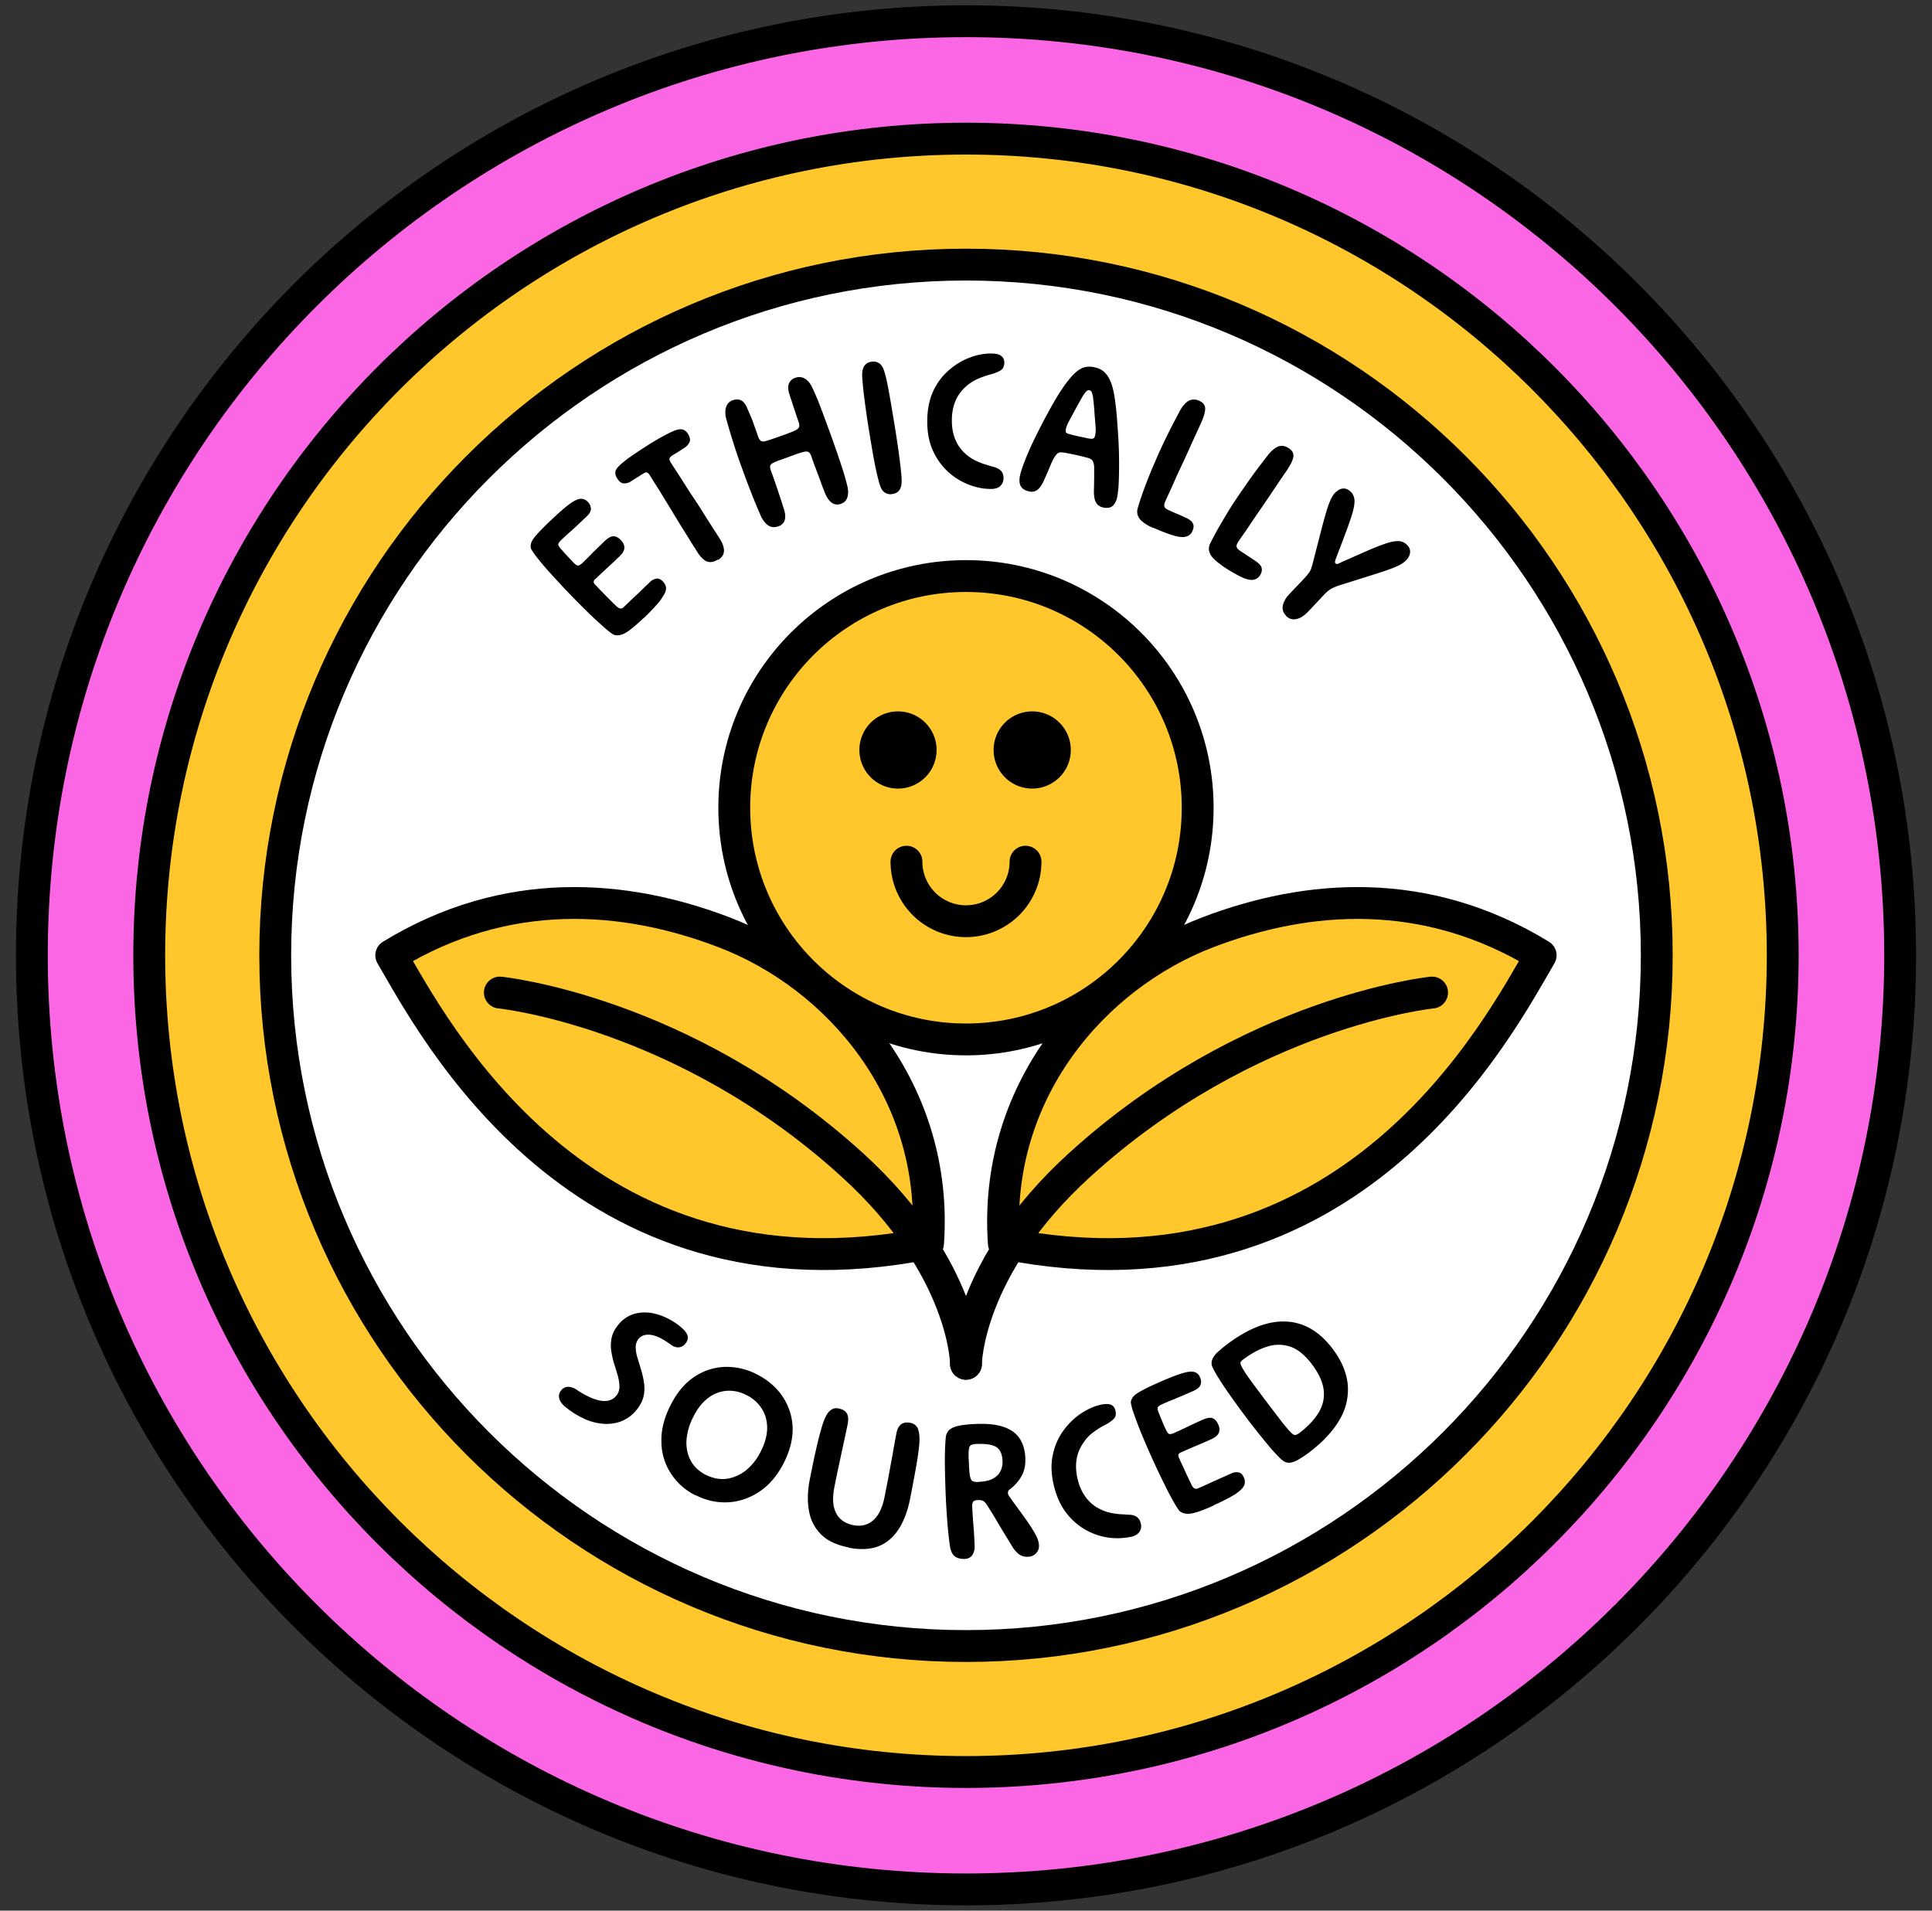
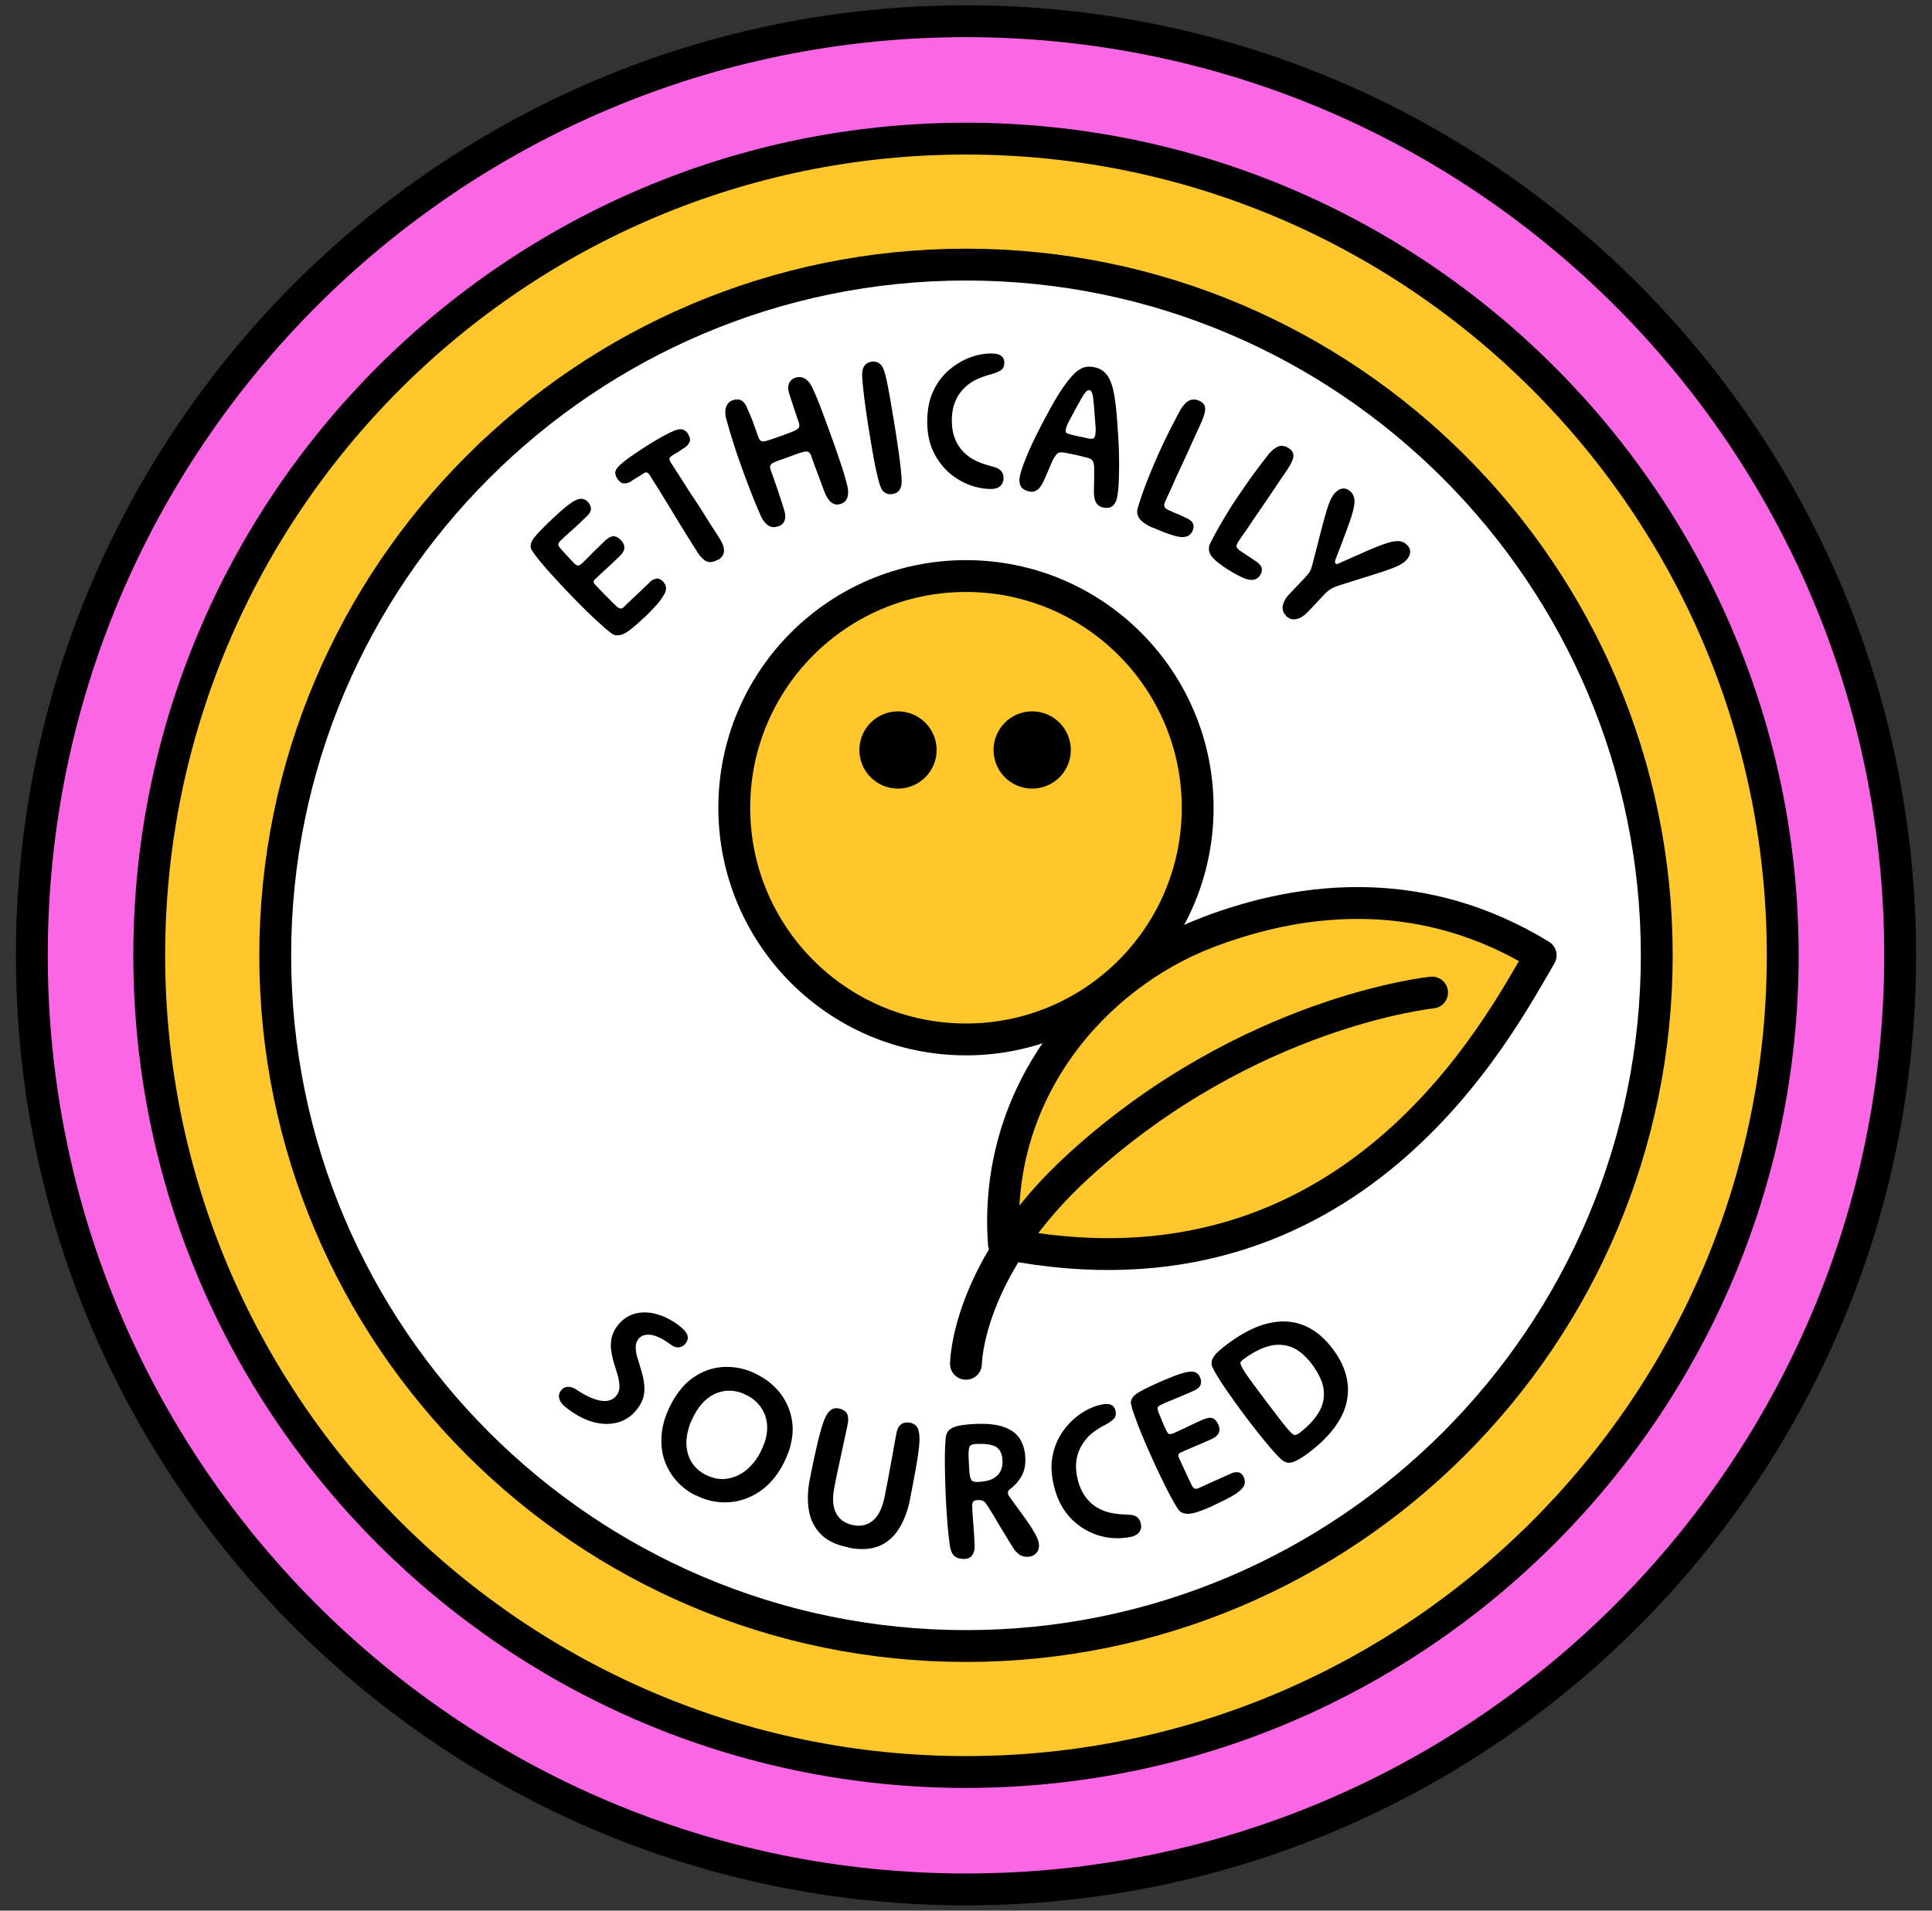
<svg xmlns="http://www.w3.org/2000/svg" fill="none" height="90" width="91">
  <rect width="100%" height="100%" fill="#333333" stroke="none" />
  <g stroke-width="1.5" stroke-linejoin="round" stroke-linecap="round" stroke="#000">
    <path d="M45.5 89c24.3 0 44-19.7 44-44S69.8 1 45.5 1s-44 19.7-44 44 19.7 44 44 44Z" fill="#FB66E5" />
    <path d="M45.499 83.47c-21.213 0-38.47-17.257-38.47-38.47 0-21.213 17.257-38.47 38.47-38.47 21.213 0 38.47 17.257 38.47 38.47 0 21.213-17.257 38.47-38.47 38.47Z" fill="#FFC72C" />
  </g>
  <path d="M45.5 77.536c-17.942 0-32.536-14.594-32.536-32.536 0-17.936 14.594-32.536 32.536-32.536S78.036 27.058 78.036 45c0 17.935-14.594 32.536-32.536 32.536Z" stroke-width="1.5" stroke-linejoin="round" stroke-linecap="round" stroke="#000" fill="#fff" />
  <g fill="#000">
    <path d="M26.654 66.296c-.18-.147-.282-.288-.314-.429a.415.415 0 0 1 .102-.384.386.386 0 0 1 .205-.14.448.448 0 0 1 .244 0c.083.018.166.05.25.108.434.294.819.467 1.139.525.326.058.576-.02.748-.23a.648.648 0 0 0 .148-.417c0-.16-.026-.326-.07-.505-.052-.18-.11-.365-.174-.57a4.067 4.067 0 0 1-.14-.615 1.729 1.729 0 0 1 .019-.627c.045-.211.153-.416.32-.62.18-.218.39-.372.627-.462.237-.09.487-.121.755-.102.27.02.532.096.8.211.27.122.513.27.737.455.185.153.294.288.333.416.038.128 0 .256-.097.378a.457.457 0 0 1-.204.153.442.442 0 0 1-.224.02.622.622 0 0 1-.244-.11c-.384-.281-.704-.441-.96-.473-.256-.032-.441.032-.57.179a.608.608 0 0 0-.14.403c0 .154.025.32.083.506s.115.378.173.57c.057.198.109.403.134.614.032.211.026.429-.025.64-.052.211-.16.416-.327.621a1.727 1.727 0 0 1-.736.544 1.967 1.967 0 0 1-.864.109 2.58 2.58 0 0 1-.896-.25 3.796 3.796 0 0 1-.832-.524v.006ZM32.773 70.444a2.922 2.922 0 0 1-1.165-1.025 2.746 2.746 0 0 1-.454-1.484c-.02-.557.122-1.133.422-1.729.301-.595.673-1.05 1.12-1.344a2.734 2.734 0 0 1 1.434-.474 3.07 3.07 0 0 1 1.511.346c.493.25.896.583 1.19 1.005a2.8 2.8 0 0 1 .5 1.434c.032.537-.102 1.107-.397 1.703-.3.601-.678 1.056-1.14 1.37-.46.313-.953.486-1.478.518a2.944 2.944 0 0 1-1.53-.327l-.013.007Zm.487-.967c.32.16.647.224.967.18.32-.045.62-.173.902-.391a2.65 2.65 0 0 0 .71-.909c.199-.39.295-.762.295-1.101 0-.346-.09-.647-.262-.915a1.769 1.769 0 0 0-.73-.634 1.726 1.726 0 0 0-.928-.192 1.63 1.63 0 0 0-.87.346c-.27.204-.507.505-.699.902a2.825 2.825 0 0 0-.313 1.108c-.013.352.057.672.211.947.154.282.397.5.717.666v-.007ZM39.962 72.889c-.55-.109-.98-.307-1.28-.602a2.035 2.035 0 0 1-.577-1.114c-.083-.448-.07-.96.045-1.523.096-.48.186-.928.282-1.344.09-.416.185-.775.275-1.082.09-.307.186-.518.275-.647a.621.621 0 0 1 .23-.204.452.452 0 0 1 .295-.026c.186.038.314.115.378.23.07.116.083.276.045.487-.045.237-.103.493-.16.768-.064.275-.128.595-.205.948-.077.352-.167.774-.263 1.267-.102.512-.077.922.077 1.222.154.301.423.493.8.57.371.077.691 0 .948-.224.256-.224.435-.589.537-1.1.096-.487.18-.91.243-1.268.065-.359.129-.679.173-.954.052-.282.096-.538.141-.768.039-.211.115-.352.224-.435.109-.077.25-.103.429-.07.102.018.186.063.256.127s.115.147.134.25c.052.173.058.422.026.736s-.09.685-.166 1.107c-.077.423-.16.87-.256 1.357-.11.564-.288 1.037-.532 1.421-.243.384-.563.66-.947.813-.39.154-.864.18-1.427.07v-.012ZM45.415 73.433c-.173 0-.32-.032-.435-.116-.115-.083-.199-.25-.237-.486a19.732 19.732 0 0 1-.135-1.312 35.855 35.855 0 0 1-.07-1.23 57.814 57.814 0 0 1-.032-1.209c-.006-.435 0-.883.038-1.331a.584.584 0 0 1 .154-.378c.09-.09.237-.16.435-.205.199-.045.474-.077.826-.09.557-.025.999.026 1.338.148.34.121.589.307.742.557.16.25.244.557.256.915.013.326-.05.615-.192.858-.14.243-.326.441-.55.608a.26.26 0 0 0-.058.064.186.186 0 0 0-.019.09.21.21 0 0 0 .026.108.28.28 0 0 0 .064.096c.076.115.179.263.32.448.134.186.275.378.422.583.147.205.276.403.384.589.115.185.186.345.218.473.051.205.032.372-.07.506a.527.527 0 0 1-.423.211.652.652 0 0 1-.429-.121 1.312 1.312 0 0 1-.307-.359c-.294-.48-.531-.864-.698-1.152a16.874 16.874 0 0 0-.41-.672c-.102-.173-.185-.275-.243-.314a.436.436 0 0 0-.262-.05c-.128 0-.211.031-.237.089a.349.349 0 0 0-.038.211c.006.198.019.384.032.557.012.173.025.358.044.557.013.205.026.46.039.768a.706.706 0 0 1-.109.403c-.077.115-.198.18-.365.186h-.019Zm.66-3.63c.306-.012.55-.064.716-.166a.788.788 0 0 0 .346-.365c.064-.147.09-.3.083-.46-.013-.32-.115-.538-.3-.654-.186-.109-.487-.16-.903-.14a.65.65 0 0 0-.276.05c-.05.026-.096.097-.108.212-.013.115-.02.3 0 .557.012.307.025.531.05.672.026.14.065.224.123.256.057.032.153.045.281.045l-.013-.007ZM53.27 72.39a3.03 3.03 0 0 1-2.087-.301 2.993 2.993 0 0 1-.941-.8c-.275-.346-.474-.781-.602-1.306-.128-.532-.147-1.018-.051-1.447.09-.435.256-.813.493-1.14a3.32 3.32 0 0 1 .813-.8c.307-.204.608-.345.908-.416.231-.057.404-.057.519-.012.115.051.186.14.218.281.038.167.012.301-.09.397a1.732 1.732 0 0 1-.416.282c-.18.09-.365.211-.557.352-.192.14-.371.346-.525.602-.275.454-.339.992-.192 1.6.141.589.435 1.024.884 1.312.21.122.41.205.595.25.192.044.365.07.531.083.166.006.314.02.442.026a.62.62 0 0 1 .333.102.48.48 0 0 1 .185.3.47.47 0 0 1-.057.398c-.077.115-.212.192-.404.243v-.007ZM57.148 70.924c-.326.147-.595.25-.8.313-.205.058-.365.083-.48.064a.59.59 0 0 1-.282-.102c-.057-.045-.153-.186-.288-.423a14.804 14.804 0 0 1-.467-.89 37.482 37.482 0 0 1-1.12-2.483 17.595 17.595 0 0 1-.333-.896 2.327 2.327 0 0 1-.115-.448.49.49 0 0 1 .121-.275c.07-.084.192-.167.365-.263a9.53 9.53 0 0 1 .71-.346c.48-.217.865-.37 1.14-.46.275-.09.487-.122.62-.096a.39.39 0 0 1 .295.243c.064.14.077.269.032.371-.038.109-.147.198-.326.282-.115.05-.262.115-.442.192-.179.077-.358.153-.55.23a8.513 8.513 0 0 0-.506.218.428.428 0 0 0-.186.128c-.025.045-.012.121.032.243.058.14.116.288.173.423.058.14.115.275.18.403.057.121.108.192.16.198a.43.43 0 0 0 .21-.045c.186-.083.34-.153.475-.217.134-.064.262-.128.39-.186.128-.064.275-.128.442-.205.224-.102.39-.134.505-.096.11.039.205.135.276.295.07.153.076.288.025.403-.051.115-.173.218-.365.3-.198.09-.429.193-.691.302-.262.109-.506.217-.736.32-.109.045-.135.121-.09.23.051.115.109.25.18.39l.192.423.166.346c.045.09.07.147.077.166.044.07.09.122.134.141.045.02.102.02.186-.02.25-.108.48-.217.691-.313.218-.096.397-.18.55-.243.148-.07.25-.109.295-.135.109-.05.224-.07.333-.05.109.012.198.095.262.243a.437.437 0 0 1 .039.281c-.013.09-.07.186-.173.288a2.183 2.183 0 0 1-.474.333c-.211.122-.5.262-.851.422h.02ZM61.662 68.415a4.51 4.51 0 0 1-.519.345 1.002 1.002 0 0 1-.358.135.436.436 0 0 1-.295-.051c-.115-.058-.339-.282-.665-.66a34.242 34.242 0 0 1-1.197-1.51 35.9 35.9 0 0 1-.8-1.108 13.03 13.03 0 0 1-.538-.826c-.128-.224-.205-.37-.218-.447a.54.54 0 0 1 .039-.282.98.98 0 0 1 .23-.307c.115-.11.275-.244.48-.397.992-.743 1.908-1.095 2.753-1.056.844.038 1.58.467 2.201 1.293.416.55.647 1.107.705 1.67a2.759 2.759 0 0 1-.378 1.652c-.307.537-.787 1.056-1.447 1.555l.007-.006Zm-.506-.877c.435-.327.749-.66.954-.999.205-.34.281-.698.237-1.069-.045-.371-.23-.774-.55-1.203-.315-.416-.641-.691-.987-.82a1.705 1.705 0 0 0-1.088-.025c-.378.109-.774.32-1.19.634a.586.586 0 0 0-.09.09c-.02.031-.02.076 0 .134.02.057.07.153.147.281.077.128.199.301.359.519.16.224.37.5.627.845.333.441.595.78.78 1.024.187.237.327.403.423.5.09.095.16.146.212.146.05 0 .096-.019.147-.057h.019Z" />
  </g>
  <g fill="#000">
    <path d="M30.304 29.12a7.36 7.36 0 0 1-.646.563c-.173.128-.314.198-.43.224a.595.595 0 0 1-.3 0c-.07-.026-.205-.128-.41-.3a22.56 22.56 0 0 1-.742-.68 32.373 32.373 0 0 1-.928-.934c-.378-.39-.692-.736-.96-1.03a13.46 13.46 0 0 1-.615-.73 2.915 2.915 0 0 1-.262-.384.486.486 0 0 1 .019-.301c.038-.102.121-.224.256-.371.128-.147.313-.333.55-.564.384-.364.685-.64.922-.819.23-.18.416-.275.557-.294a.409.409 0 0 1 .358.128.48.48 0 0 1 .16.339c0 .115-.07.237-.21.371-.097.09-.212.199-.353.333-.14.134-.288.269-.442.403-.153.135-.288.263-.403.372-.077.076-.122.14-.128.185-.006.051.032.122.115.218.103.115.205.23.308.34l.3.32c.096.095.167.14.218.134a.473.473 0 0 0 .186-.116c.147-.14.268-.262.37-.364.103-.11.206-.212.308-.308.102-.102.218-.211.346-.339.179-.173.326-.256.441-.256.122 0 .237.058.359.186.115.121.166.243.16.37-.007.129-.09.263-.243.404-.16.154-.34.327-.55.519-.212.192-.404.377-.59.55-.083.077-.083.16 0 .243.09.09.186.199.301.314.109.115.218.224.327.333l.269.269c.076.07.115.115.134.128a.406.406 0 0 0 .173.09c.05.006.102-.02.166-.084.192-.186.378-.365.55-.525.173-.16.314-.3.436-.416.122-.115.198-.185.23-.224a.584.584 0 0 1 .295-.16c.109-.02.217.026.326.14.07.078.115.16.135.25.012.09 0 .199-.07.327a2.631 2.631 0 0 1-.334.474c-.16.185-.377.416-.659.684v-.012ZM33.806 26.36a.67.67 0 0 1-.327.116.462.462 0 0 1-.313-.102 1.376 1.376 0 0 1-.32-.371c-.077-.122-.18-.282-.308-.487-.128-.205-.268-.435-.422-.678-.154-.25-.307-.5-.46-.756l-.443-.723a24.31 24.31 0 0 0-.37-.595c-.11-.167-.18-.288-.225-.359-.051-.083-.096-.128-.14-.147-.046-.013-.103 0-.18.051-.134.083-.262.167-.378.237-.115.07-.185.115-.21.134a.564.564 0 0 1-.32.09c-.116 0-.225-.083-.32-.237a.496.496 0 0 1-.09-.262c0-.084.044-.173.134-.276.09-.102.243-.23.454-.39.212-.154.5-.346.864-.582a12.9 12.9 0 0 1 .903-.532c.23-.121.41-.205.544-.243.134-.038.237-.038.32 0a.448.448 0 0 1 .205.192c.096.154.122.282.07.39a.622.622 0 0 1-.224.257c-.032.019-.108.064-.217.14-.11.077-.237.148-.372.23-.076.052-.115.097-.128.142-.006.044.013.115.064.192.045.07.122.192.23.358.11.166.238.365.379.589.14.224.294.46.46.71.167.25.327.493.48.743.154.25.301.474.43.678.134.205.236.365.313.487.109.173.18.326.198.454a.497.497 0 0 1-.032.327.622.622 0 0 1-.23.237l-.02-.013ZM36.62 24.799a.481.481 0 0 1-.409-.032c-.128-.077-.243-.211-.346-.403a24.688 24.688 0 0 1-.416-.986 39.63 39.63 0 0 1-.512-1.357c-.179-.493-.326-.934-.448-1.331a26.733 26.733 0 0 1-.3-1.03c-.04-.206-.033-.379.025-.52a.496.496 0 0 1 .3-.288c.154-.05.289-.05.404.013.115.064.205.186.275.359.058.128.122.281.192.448.07.166.128.34.186.5.058.16.102.294.14.396.033.096.078.166.129.198.05.039.14.039.262 0 .096-.025.205-.064.32-.102l.359-.128c.115-.038.224-.077.32-.115.096-.039.192-.07.275-.11.14-.057.23-.12.256-.185.026-.064.02-.14-.013-.243a8.538 8.538 0 0 1-.147-.435 15.129 15.129 0 0 1-.166-.5 10.766 10.766 0 0 1-.141-.435c-.051-.179-.051-.333 0-.454a.466.466 0 0 1 .294-.263.525.525 0 0 1 .429.026c.134.07.25.198.346.384.134.275.275.602.422.992.147.384.307.826.487 1.319.185.518.345.973.473 1.37.135.396.23.736.301 1.03.045.218.038.397-.013.531a.45.45 0 0 1-.288.282c-.16.058-.3.045-.422-.038-.128-.084-.23-.224-.32-.43a9.254 9.254 0 0 1-.199-.518c-.076-.204-.153-.416-.236-.633-.084-.218-.16-.43-.224-.621-.039-.11-.09-.18-.148-.205-.057-.026-.16-.02-.307.026-.102.032-.198.057-.288.096a6.88 6.88 0 0 0-.314.115l-.358.128a2.893 2.893 0 0 0-.314.121c-.121.052-.185.103-.205.16-.019.058-.006.135.032.244.07.185.141.396.218.614.077.224.147.435.218.647.07.21.121.384.172.537.07.212.084.39.039.532-.045.14-.147.236-.307.294h-.032ZM42.035 23.27a.468.468 0 0 1-.48-.186c-.051-.07-.109-.212-.166-.423a13.153 13.153 0 0 1-.205-.915c-.077-.397-.16-.903-.262-1.524a47.806 47.806 0 0 1-.218-1.517 18.758 18.758 0 0 1-.09-.89c-.012-.204 0-.351.032-.435a.459.459 0 0 1 .397-.339.473.473 0 0 1 .493.198c.051.065.102.199.16.404.058.205.115.5.186.883.07.384.153.89.256 1.51.102.634.179 1.153.23 1.55.051.397.083.698.096.909.013.21 0 .358-.032.448-.058.185-.186.294-.397.326ZM46.664 23.032c-.307 0-.64-.057-.986-.185a3.15 3.15 0 0 1-.979-.583 3.068 3.068 0 0 1-.736-.992c-.192-.397-.288-.87-.288-1.408 0-.55.09-1.024.275-1.428.186-.403.435-.73.743-.998.307-.263.627-.461.973-.59a2.84 2.84 0 0 1 .979-.197c.237 0 .41.032.505.108.103.07.154.18.154.32 0 .173-.058.295-.18.372-.12.07-.274.134-.466.185a4.264 4.264 0 0 0-.621.218 2.11 2.11 0 0 0-.653.46c-.371.385-.557.89-.55 1.511 0 .608.191 1.101.563 1.479.172.166.352.294.525.378.172.083.339.153.499.198.16.051.3.09.429.128a.691.691 0 0 1 .3.173c.077.077.116.192.116.34a.492.492 0 0 1-.148.37c-.096.096-.25.141-.448.141h-.006ZM48.452 23.141a.604.604 0 0 1-.294-.14.43.43 0 0 1-.128-.244.921.921 0 0 1 .012-.345c.039-.186.122-.436.244-.743.121-.307.269-.646.454-1.024.186-.378.384-.768.602-1.165.256-.48.486-.87.691-1.171.205-.301.39-.532.557-.698.166-.16.326-.263.48-.307a.988.988 0 0 1 .493 0c.186.038.34.115.46.23.122.115.225.275.308.493.083.218.147.5.192.851.051.352.09.794.122 1.312a21.104 21.104 0 0 1 .051 2.464 4.778 4.778 0 0 1-.077.769.827.827 0 0 1-.128.314.405.405 0 0 1-.211.166.694.694 0 0 1-.327 0 .516.516 0 0 1-.25-.128.58.58 0 0 1-.14-.256 1.595 1.595 0 0 1-.038-.378c.006-.3.012-.537.012-.717v-.41c0-.102-.019-.178-.044-.236a.256.256 0 0 0-.07-.122.536.536 0 0 0-.218-.096 11.322 11.322 0 0 0-1.076-.237c-.121-.019-.205-.019-.25 0a.234.234 0 0 0-.121.09 1.172 1.172 0 0 0-.147.218 3.624 3.624 0 0 0-.16.358c-.064.154-.16.371-.282.647a1.832 1.832 0 0 1-.192.326.56.56 0 0 1-.224.173.457.457 0 0 1-.282.013l-.019-.007Zm2.42-2.573c.096.02.185.038.262.058.083.019.154.032.218.038.077.013.134 0 .16-.02.032-.025.051-.063.07-.127a1.39 1.39 0 0 0 .02-.416c-.013-.173-.026-.365-.045-.583-.02-.32-.045-.563-.064-.723a1.144 1.144 0 0 0-.07-.32.172.172 0 0 0-.116-.096c-.038-.006-.083.006-.128.045a1.209 1.209 0 0 0-.192.256c-.077.134-.192.34-.346.62l-.268.5c-.09.166-.148.3-.167.41a.283.283 0 0 0 0 .147c.013.032.058.064.134.083.096.026.192.051.27.07.083.02.166.039.255.058h.007ZM54.295 24.857a1.838 1.838 0 0 1-.512-.308.648.648 0 0 1-.199-.294.599.599 0 0 1-.006-.282c.064-.224.147-.48.25-.774.102-.288.217-.583.339-.884.122-.3.237-.563.34-.8.14-.32.306-.672.498-1.062.193-.39.397-.781.615-1.184.14-.212.275-.352.41-.41a.566.566 0 0 1 .454.02c.186.082.275.198.282.358 0 .16-.058.377-.186.665-.057.128-.134.301-.23.506-.096.211-.199.435-.314.691-.115.256-.23.512-.352.768a32.54 32.54 0 0 0-.34.736c-.102.237-.198.442-.274.615-.084.173-.141.3-.18.39-.05.11-.064.199-.044.256.019.058.076.11.172.154.154.07.295.134.423.186.128.05.275.121.441.198a.92.92 0 0 1 .199.122.379.379 0 0 1 .128.192c.025.083.006.179-.045.3a.435.435 0 0 1-.307.263c-.14.038-.34.02-.589-.058-.25-.07-.57-.198-.967-.37l-.006.006ZM57.546 26.623a1.972 1.972 0 0 1-.454-.39.674.674 0 0 1-.148-.32.566.566 0 0 1 .039-.275 17.1 17.1 0 0 1 .378-.717c.153-.27.313-.538.48-.813.166-.275.326-.519.473-.73.192-.288.416-.608.666-.96.256-.352.525-.704.807-1.063.172-.185.326-.3.473-.339.148-.038.295 0 .442.096.166.109.237.243.218.397-.02.154-.122.365-.295.627-.077.116-.185.27-.314.461-.128.192-.268.397-.422.627-.154.23-.314.461-.474.698-.16.23-.313.455-.46.672-.141.218-.27.404-.378.557-.109.154-.192.275-.243.352-.07.103-.097.186-.09.244.013.057.057.121.14.179.142.096.27.179.385.256.121.077.25.166.403.269a.99.99 0 0 1 .173.153.352.352 0 0 1 .09.211.468.468 0 0 1-.09.288.45.45 0 0 1-.346.212c-.147.012-.339-.039-.57-.154a7.423 7.423 0 0 1-.89-.531l.007-.007ZM60.589 29.01a.502.502 0 0 1-.167-.48c.039-.185.135-.358.295-.53.108-.116.23-.244.358-.378.128-.135.263-.275.41-.435.134-.148.224-.27.262-.378.039-.109.077-.237.115-.397.141-.544.256-.998.352-1.37.096-.371.18-.678.25-.915s.14-.429.205-.576c.064-.141.134-.256.218-.34a.902.902 0 0 1 .204-.153.471.471 0 0 1 .25-.045c.09.013.186.064.275.147.103.096.16.218.18.372.012.147-.013.339-.077.576-.064.237-.167.531-.301.896-.135.358-.301.806-.506 1.331-.019.07-.032.116-.032.141 0 .026.007.045.026.064.025.02.045.032.07.026.026 0 .07-.02.135-.051.518-.231.953-.423 1.305-.577.353-.153.647-.268.884-.345.237-.077.429-.11.576-.103a.557.557 0 0 1 .371.154c.103.096.154.186.166.275.013.09 0 .173-.031.25a.69.69 0 0 1-.148.218c-.076.083-.185.16-.326.236a4.97 4.97 0 0 1-.564.23c-.236.084-.537.18-.908.295l-1.345.423a2.235 2.235 0 0 0-.384.16 1.568 1.568 0 0 0-.345.288c-.148.153-.282.3-.41.435-.128.134-.243.262-.365.384-.16.166-.326.275-.512.32-.186.045-.346 0-.506-.147h.02Z" />
  </g>
  <g stroke-width="1.5" stroke-linejoin="round" stroke-linecap="round" stroke="#000">
-     <path d="M43.712 58.57c.506-7.124-4.23-12.604-9.614-14.658C29.42 42.126 23.85 41.684 18.428 45c1.921 3.264 8.86 16.84 25.284 13.57Z" fill="#FFC72C" />
-     <path d="M23.544 46.754s8.635.864 16.61 8.129C45.48 59.735 45.5 64.24 45.5 64.24" />
-   </g>
+     </g>
  <path d="M45.499 48.962c6.027 0 10.913-4.886 10.913-10.914 0-6.027-4.886-10.913-10.913-10.913-6.028 0-10.914 4.886-10.914 10.913 0 6.028 4.886 10.914 10.914 10.914Z" stroke-width="1.5" stroke-linejoin="round" stroke-linecap="round" stroke="#000" fill="#FFC72C" />
  <path d="M42.297 37.146a1.818 1.818 0 1 0 0-3.636 1.818 1.818 0 0 0 0 3.636ZM48.618 37.146a1.818 1.818 0 1 0 0-3.636 1.818 1.818 0 0 0 0 3.636Z" fill="#000" />
-   <path d="M48.303 40.59a2.803 2.803 0 1 1-5.607 0" stroke-width="1.5" stroke-linejoin="round" stroke-linecap="round" stroke="#000" />
  <g stroke-width="1.5" stroke-linejoin="round" stroke-linecap="round" stroke="#000">
    <path d="M47.283 58.57c-.505-7.124 4.231-12.604 9.614-14.658 4.68-1.786 10.248-2.228 15.67 1.088-1.92 3.264-8.859 16.84-25.284 13.57Z" fill="#FFC72C" />
    <path d="M67.453 46.754s-8.635.864-16.61 8.129c-5.326 4.852-5.345 9.358-5.345 9.358" />
  </g>
</svg>